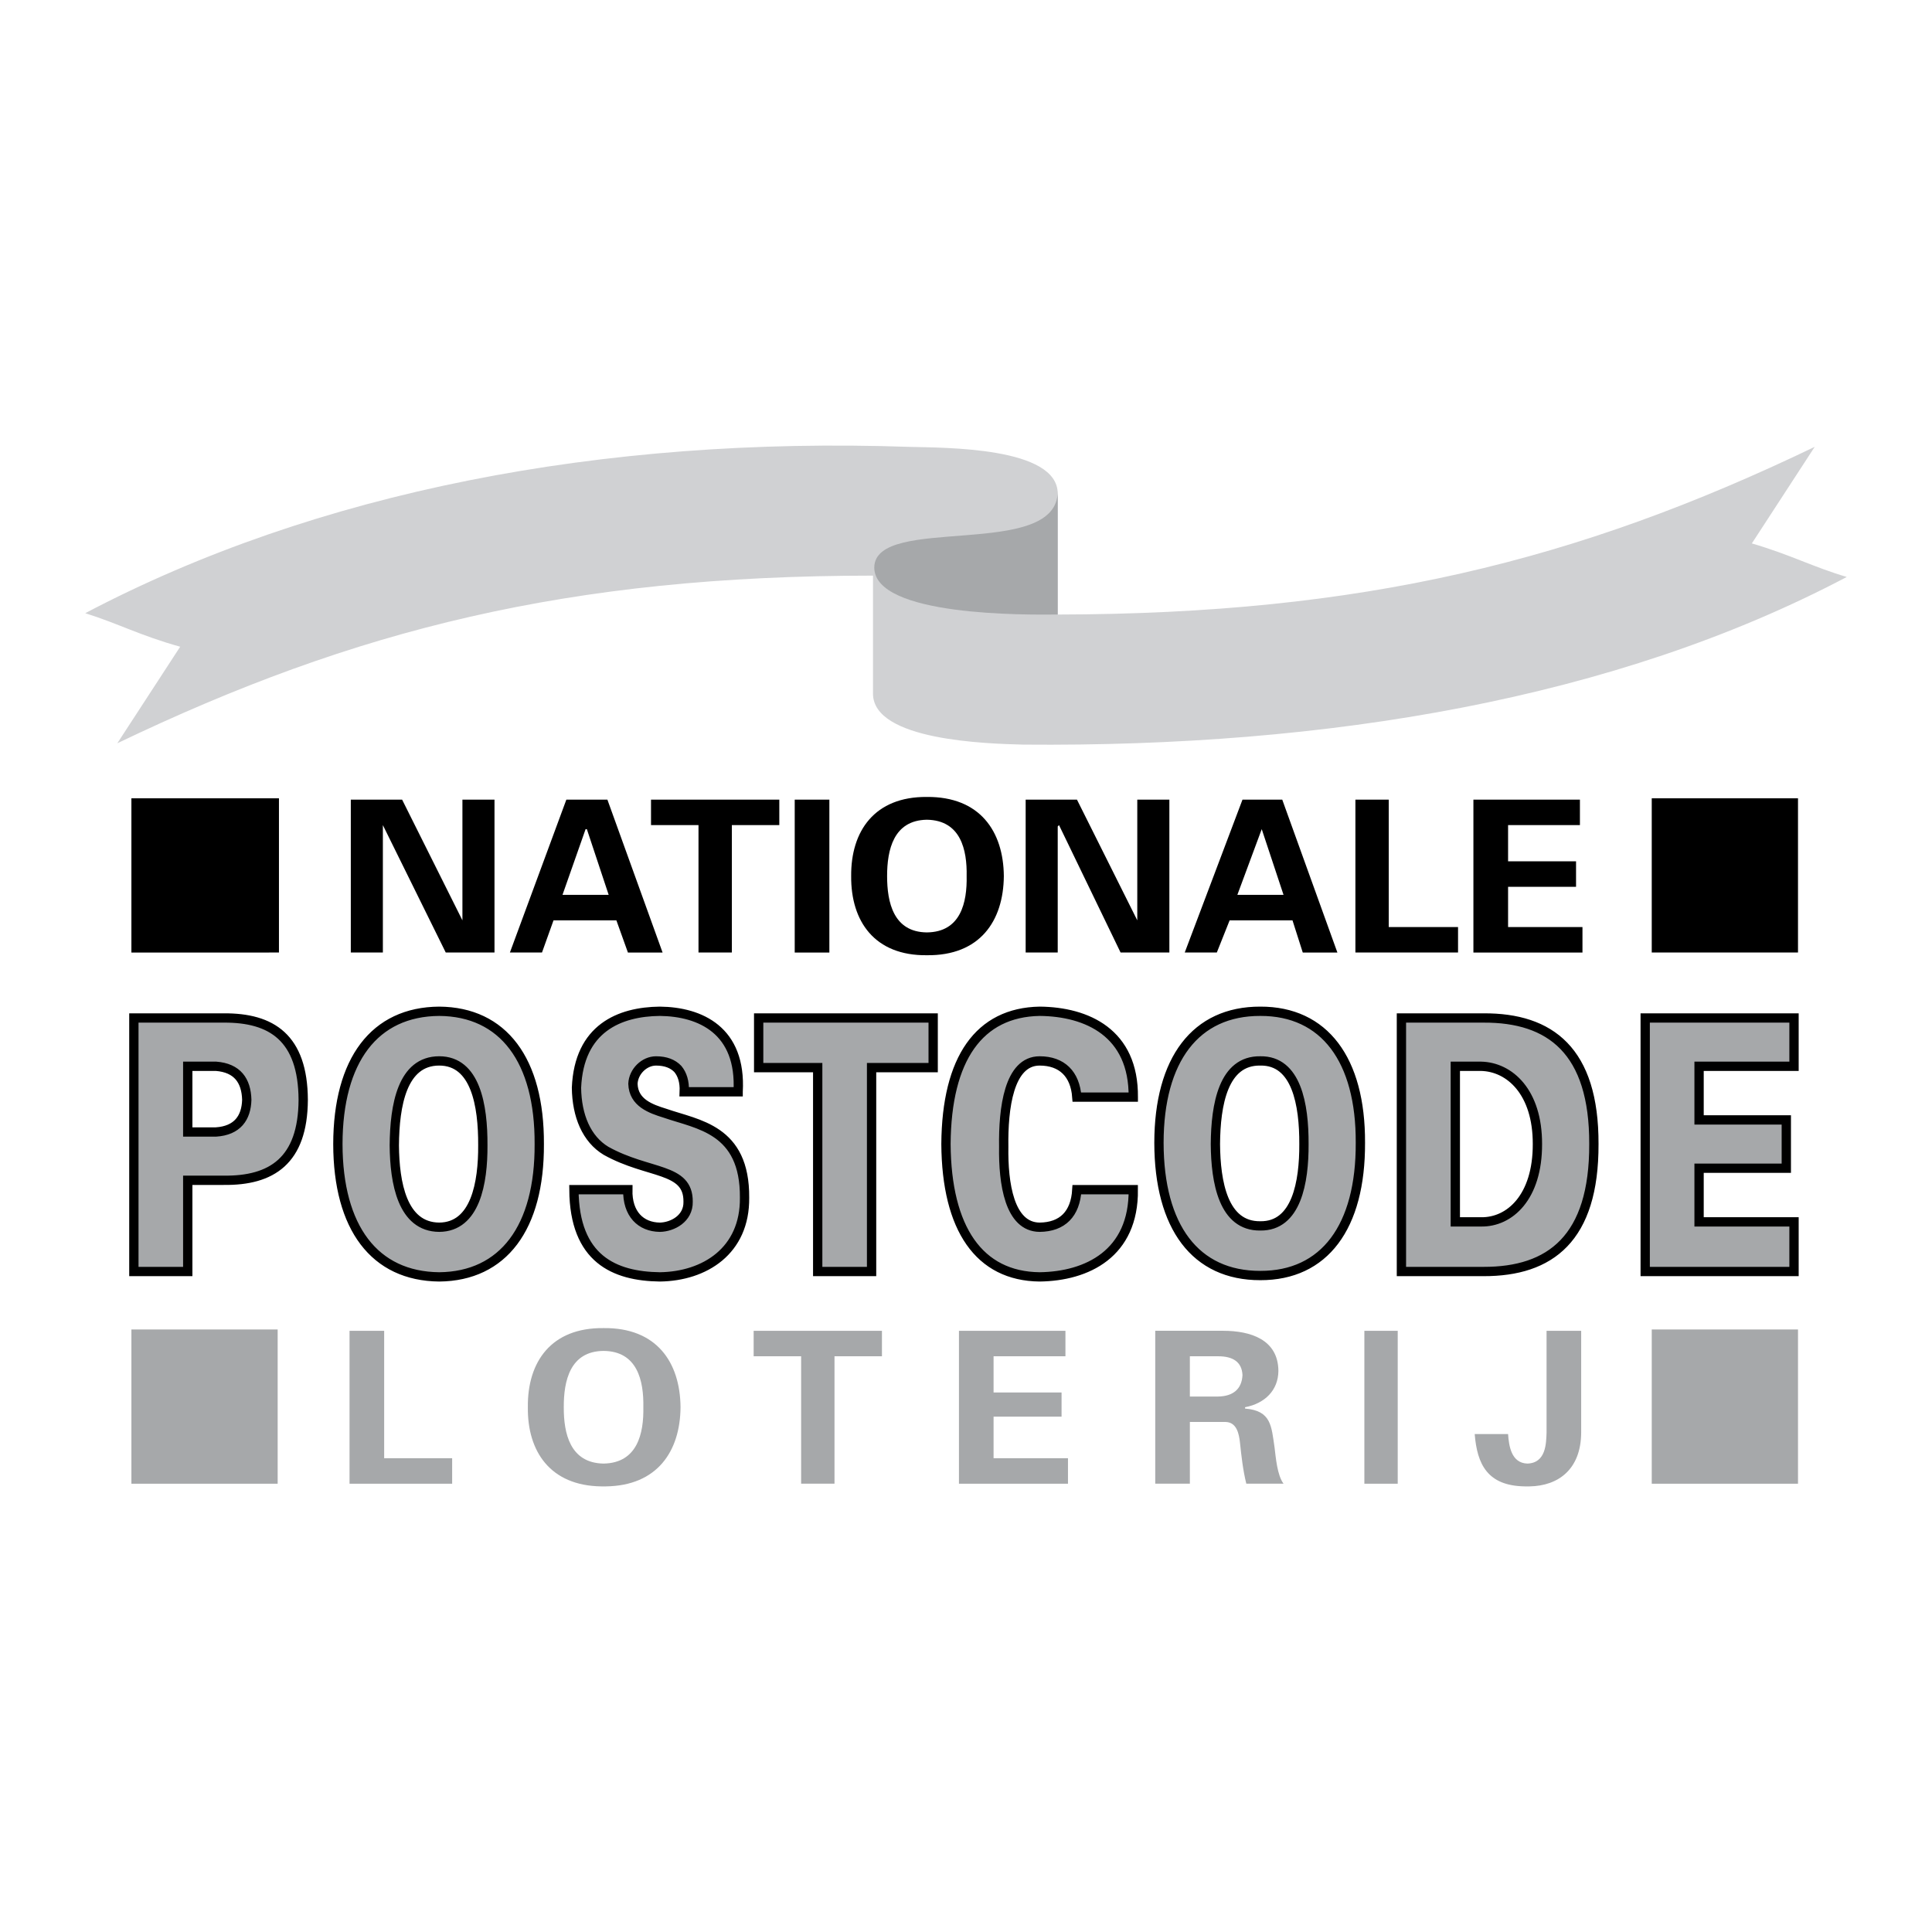
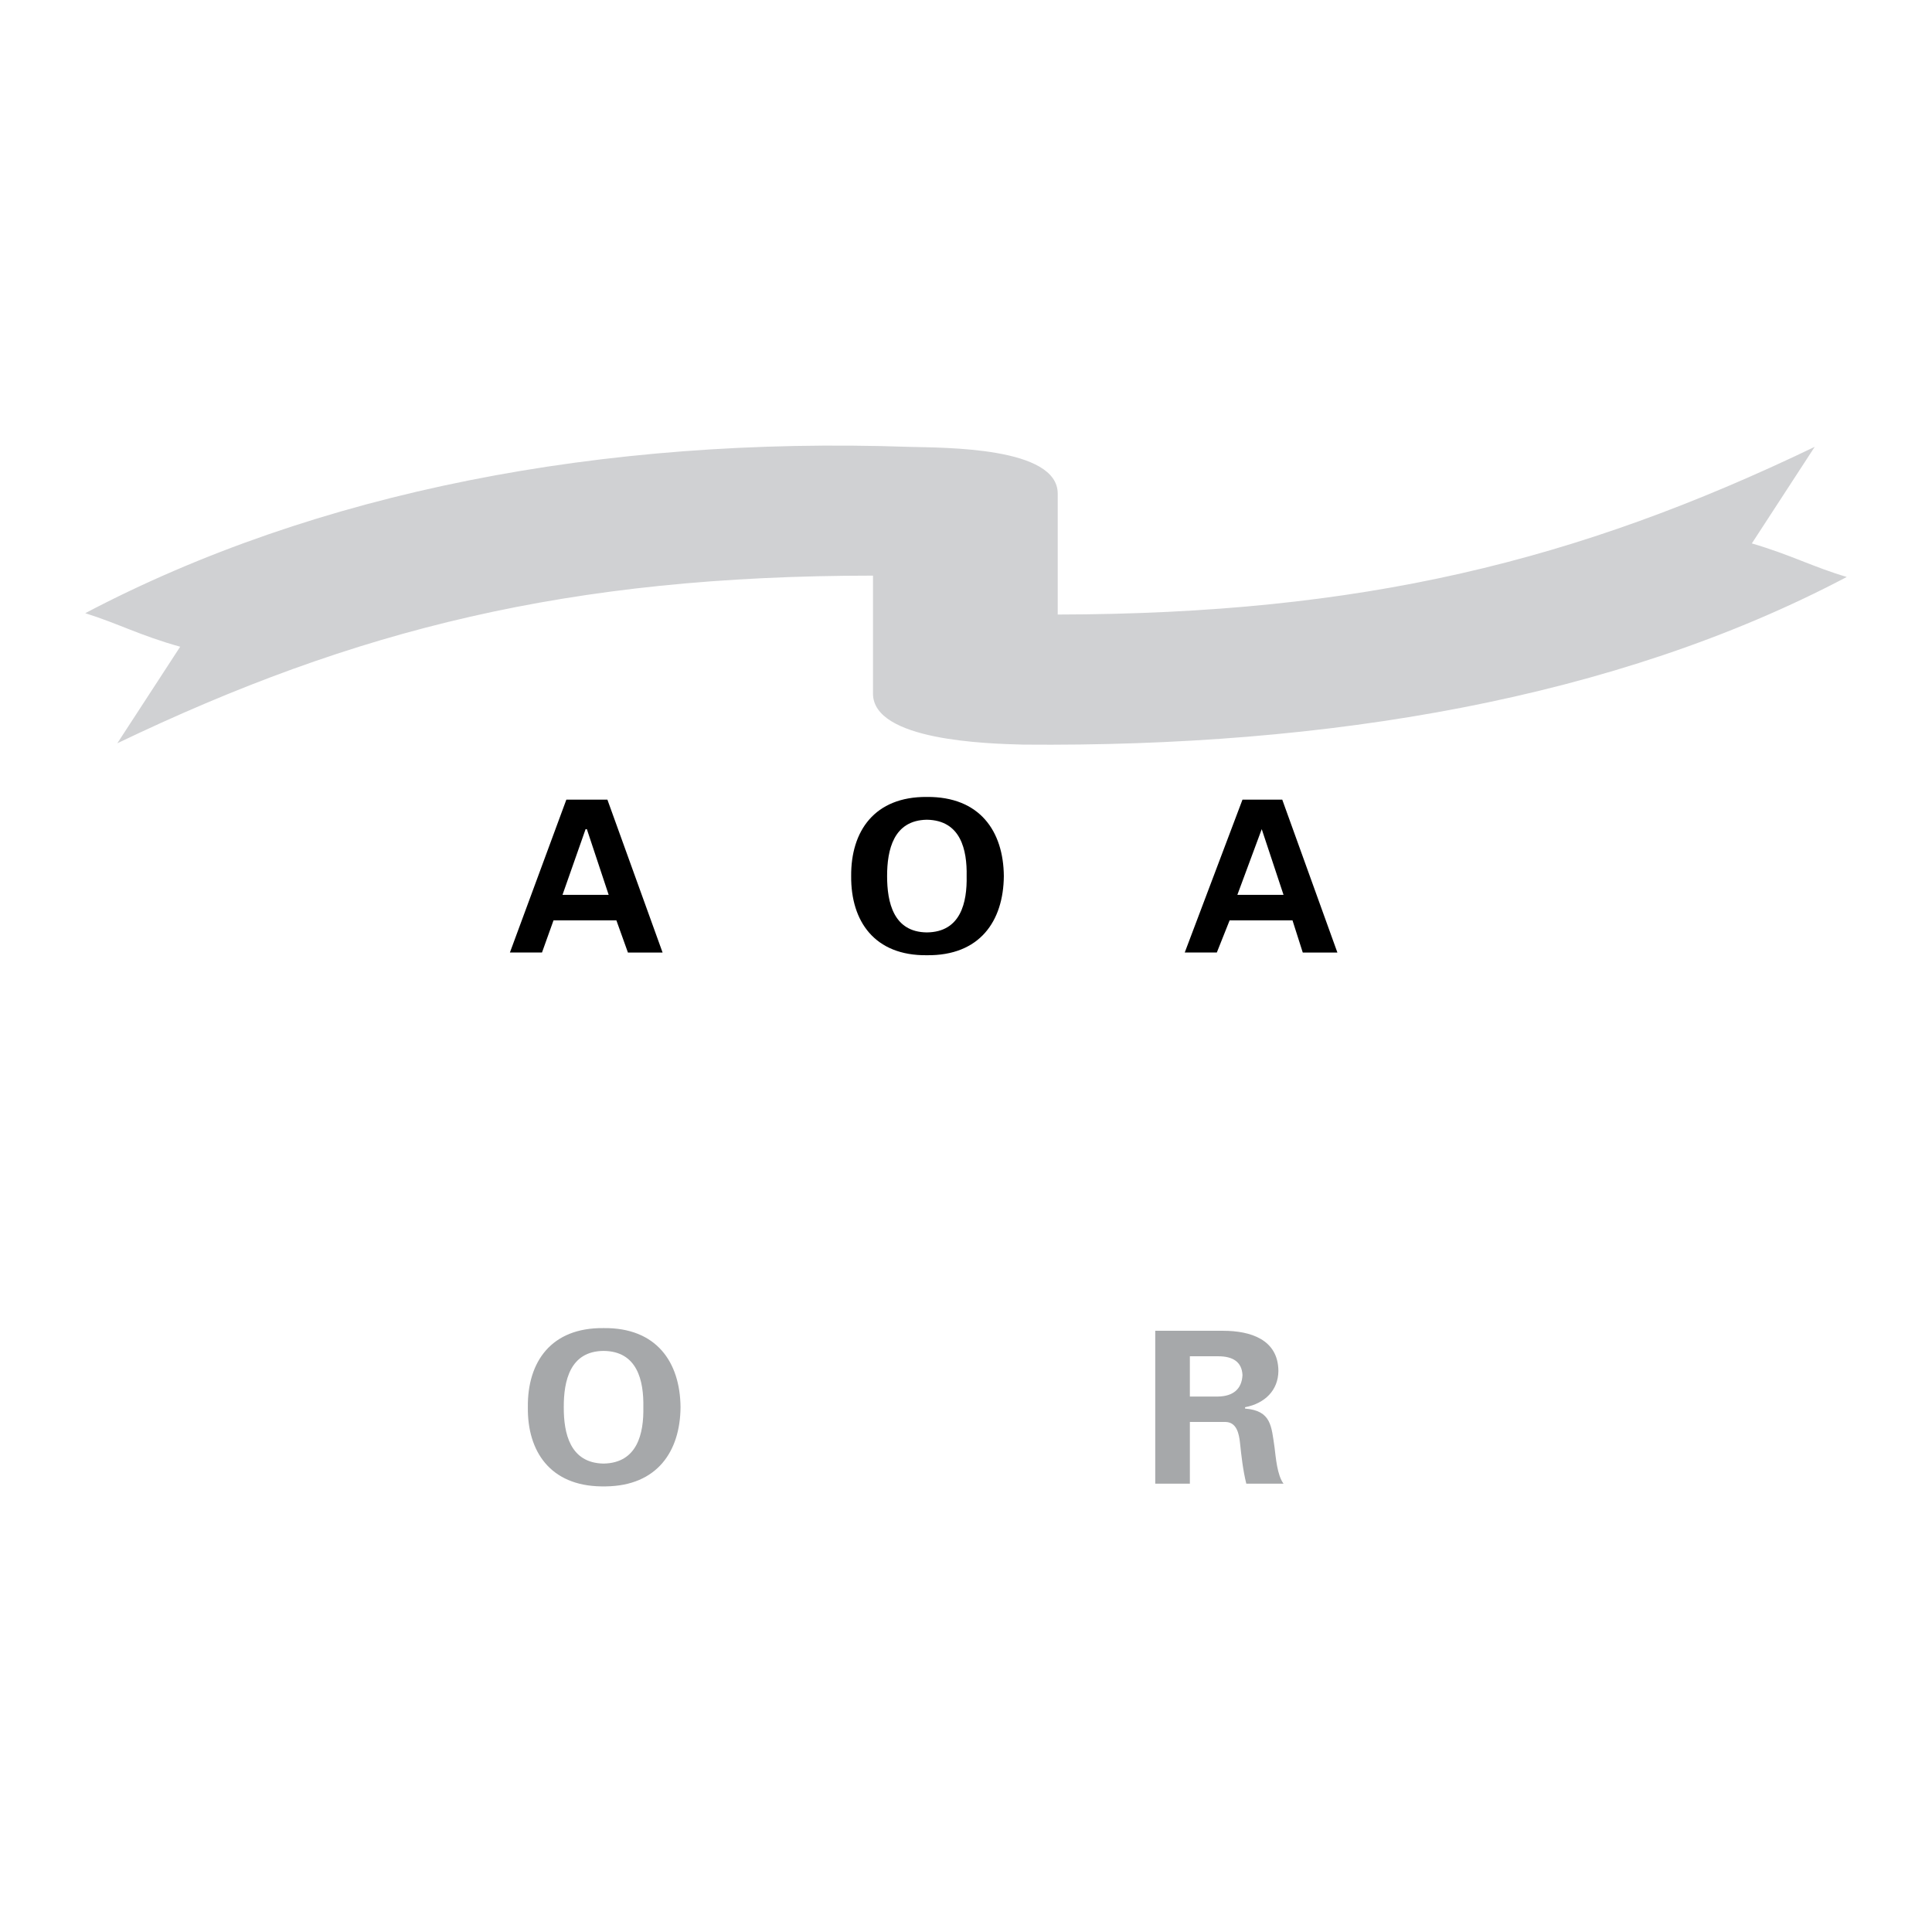
<svg xmlns="http://www.w3.org/2000/svg" width="2500" height="2500" viewBox="0 0 192.756 192.756">
  <g fill-rule="evenodd" clip-rule="evenodd">
-     <path fill="#fff" d="M0 0h192.756v192.756H0V0z" />
-     <path d="M49.336 95.034V79.78h-3.2v12.042L40.119 79.78H35v15.254h3.199V82.321l6.274 12.713h4.863zM64.952 82.321h4.737v12.713h3.328V82.321h4.735V79.78h-12.8v2.541zM79.289 79.78h3.457v15.257h-3.457V79.78zM116.668 95.034V79.78h-3.201v12.042l-6.018-12.042h-5.119v15.254h3.199v-12.58l.129-.133 6.143 12.713h4.867zM145.469 95.034V92.49h-6.914V79.78h-3.326v15.254h10.24zM147.002 95.034h10.881V92.49h-7.422v-4.014h6.781v-2.541h-6.781v-3.614h7.168V79.78h-10.627v15.254zM13.11 79.645h14.721v15.389H13.11V79.645zM164.795 79.645h14.592v15.389h-14.592V79.645z" />
-     <path fill="#a6a8aa" d="M45.111 148.029v-2.543h-6.783v-12.713h-3.455v15.256h10.238zM75.192 135.316h4.737v12.713h3.329v-12.713h4.734v-2.543h-12.8v2.543zM95.675 148.029h10.878v-2.543h-7.424v-4.148h6.783v-2.408h-6.783v-3.614h7.17v-2.543H95.675v15.256zM136.123 132.773h3.328v15.256h-3.328v-15.256zM154.301 132.773v10.17c-.041 1.035-.041 3.023-1.92 3.078-1.615-.055-1.836-1.789-1.92-2.945h-3.33c.244 3.033 1.281 5.162 4.996 5.221h.484c2.848-.049 5.119-1.689 5.143-5.354v-10.17h-3.453zM164.795 132.641h14.592v15.388h-14.592v-15.388zM13.11 132.641h14.592v15.388H13.11v-15.388z" />
    <path d="M105.529 61.312V49.268c.029-4.694-11.265-4.589-14.848-4.685-30.603-1.057-59.134 4.461-82.177 16.595 3.319 1.042 5.499 2.242 9.472 3.345l-6.272 9.634C35.432 62.78 56.762 57.437 87.099 57.43v11.777c.014 4.678 11.351 4.989 14.974 5.083 30.367.267 59.094-4.543 82.18-16.727-3.359-.99-5.541-2.191-9.471-3.346l6.271-9.634c-23.772 11.429-45.194 16.673-75.524 16.729z" fill="#d0d1d3" />
-     <path d="M105.529 48.999v12.313c-3.156.029-18.274.198-18.303-4.684.029-5.382 18.331-.689 18.303-7.629z" fill="#a6a8aa" />
-     <path d="M18.732 126.859v-9.102h3.584c4.782.061 7.903-1.943 7.936-8.027-.033-6.201-3.154-8.201-7.936-8.166h-8.96v25.295h5.376zm0-13.92v-6.557h2.816c2.135.166 3.021 1.43 3.073 3.348-.052 1.805-.938 3.068-3.073 3.209h-2.816zm29.44 1.34c.021 3.715-.729 8.137-4.351 8.162-3.696-.025-4.45-4.447-4.481-8.162.031-4.006.785-8.43 4.481-8.432 3.622.003 4.373 4.426 4.351 8.432zm-4.35 13.116c6.39-.062 10.022-4.906 9.981-13.25.041-8.365-3.592-13.207-9.981-13.25-6.468.043-10.098 4.885-10.112 13.25.014 8.343 3.644 13.187 10.112 13.25zm29.822-18.469c.344-6.131-3.772-7.988-7.808-8.031-4.033.043-8.068 1.691-8.32 7.631.036 2.801 1.003 5.115 2.945 6.289 4.247 2.371 8.228 1.635 8.192 5.084.036 1.678-1.553 2.518-2.817 2.543-1.908-.025-3.253-1.324-3.201-3.748H57.26c.049 6.918 4.031 8.639 8.576 8.701 4.467-.062 8.502-2.59 8.448-7.898.054-6.871-4.681-7.293-7.936-8.43-1.424-.441-3.146-1.039-3.2-2.943.055-1.219 1.128-2.273 2.305-2.275.977.002 1.676.283 2.176.803.441.533.683 1.27.64 2.275h5.375v-.001zm7.939 17.933h5.375v-20.342h6.144v-4.953h-17.41v4.953h5.89v20.342h.001zm31.485-17.4c.062-6.418-4.617-8.521-9.344-8.564-6.033.111-9.287 4.711-9.344 13.25.057 8.447 3.311 13.188 9.344 13.25 4.727-.062 9.406-2.309 9.344-8.701h-5.631c-.143 2.424-1.434 3.723-3.713 3.748-3.021-.025-3.639-4.375-3.582-8.029-.057-3.824.508-8.562 3.582-8.564 2.225.002 3.543 1.303 3.713 3.611h5.631v-.001zm26.752-7.895v25.295h8.195c6.654.014 11.039-3.285 11.006-12.715.033-9.316-4.352-12.615-11.006-12.58h-8.195zm5.377 4.819h2.561c2.877.062 5.646 2.588 5.631 7.762.016 5.287-2.754 7.812-5.631 7.762h-2.561v-15.524zm33.793 20.476v-4.953h-9.473v-5.352h8.703v-4.82h-8.703v-5.352h9.473v-4.818h-14.848v25.295h14.848zm-48.896-12.714c.02 3.789-.734 8.213-4.352 8.162-3.699.051-4.453-4.373-4.482-8.162.029-3.932.783-8.354 4.482-8.297 3.617-.057 4.371 4.365 4.352 8.297zm-4.352 13.115c6.389.012 10.02-4.83 9.984-13.25.035-8.289-3.596-13.133-9.984-13.115-6.469-.018-10.102 4.826-10.113 13.115.012 8.42 3.644 13.261 10.113 13.25z" fill="#a6a8aa" stroke="#000" stroke-width=".928" stroke-miterlimit="2.613" />
    <path d="M92.475 95.303c5.268.058 7.639-3.387 7.678-7.896-.039-4.492-2.41-7.937-7.678-7.896-5.219-.041-7.59 3.404-7.554 7.896-.037 4.509 2.334 7.954 7.554 7.896zm0-13.518c3.382.051 4.02 3.008 3.967 5.622.053 2.628-.585 5.587-3.967 5.619-3.333-.032-3.969-2.991-3.969-5.619 0-2.614.635-5.571 3.969-5.622zM121.402 95.034l1.279-3.212h6.271l1.025 3.212h3.455L127.93 79.78h-3.967l-5.762 15.254h3.201zm2.049-5.753l2.432-6.558 2.176 6.558h-4.608zM54.074 95.034l1.151-3.212h6.271l1.152 3.212h3.458L60.6 79.78h-4.095l-5.632 15.254h3.201zm2.046-5.753l2.305-6.558h.126l2.177 6.558H56.12z" />
    <path d="M60.217 148.297h.245c5.099-.072 7.399-3.479 7.435-7.896-.037-4.514-2.41-7.959-7.68-7.896-5.235-.062-7.608 3.383-7.552 7.896-.056 4.418 2.245 7.824 7.31 7.896h.242zm0-13.516c3.381.025 4.02 2.984 3.969 5.619.051 2.605-.587 5.566-3.969 5.621-3.344-.055-3.981-3.016-3.969-5.621-.012-2.634.626-5.593 3.969-5.619zM118.713 135.316h2.818c1.49-.002 2.367.57 2.432 1.871-.064 1.402-.941 2.121-2.432 2.145h-2.818v-4.016zm0 6.555h3.586c1.096.037 1.314 1.199 1.408 2.008.148 1.412.301 2.783.637 4.15h3.715c-.643-.859-.775-2.656-.896-3.615-.318-2.125-.318-3.67-2.943-3.881v-.133c1.967-.373 3.307-1.684 3.326-3.613-.02-3.164-2.811-4.01-5.504-4.014h-6.783v15.256h3.455v-6.158h-.001z" fill="#a6a8aa" />
  </g>
</svg>